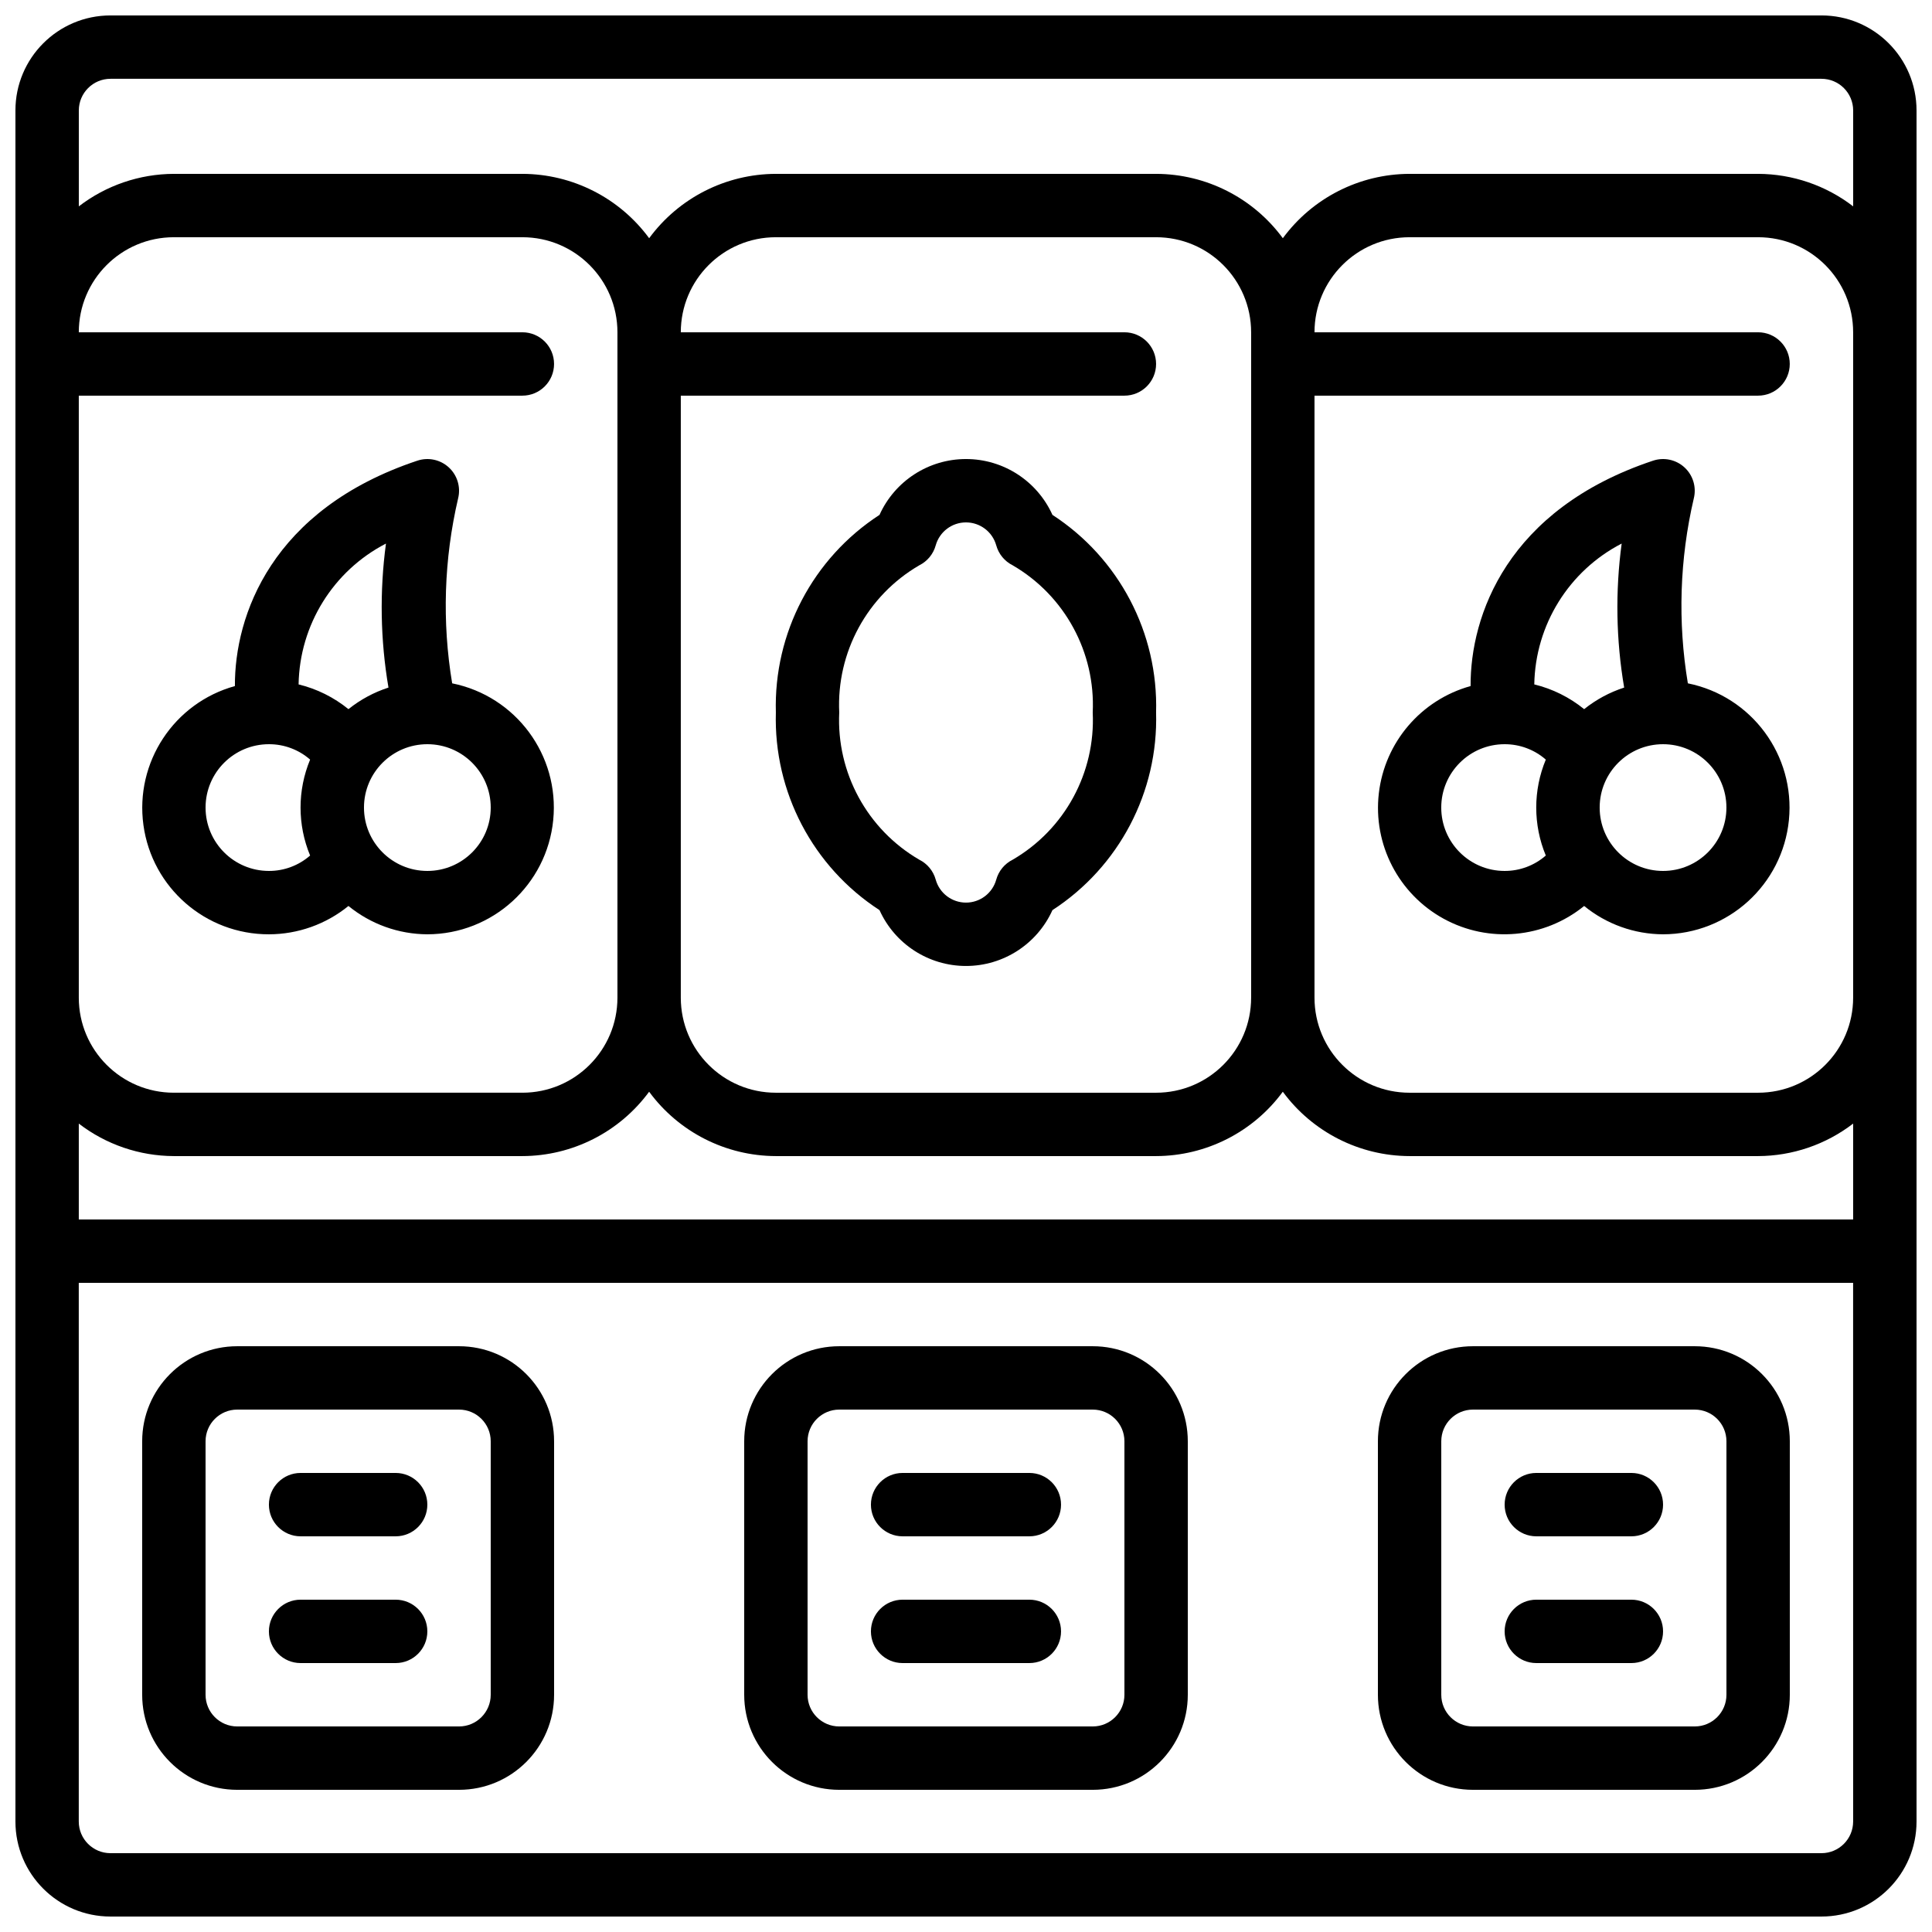
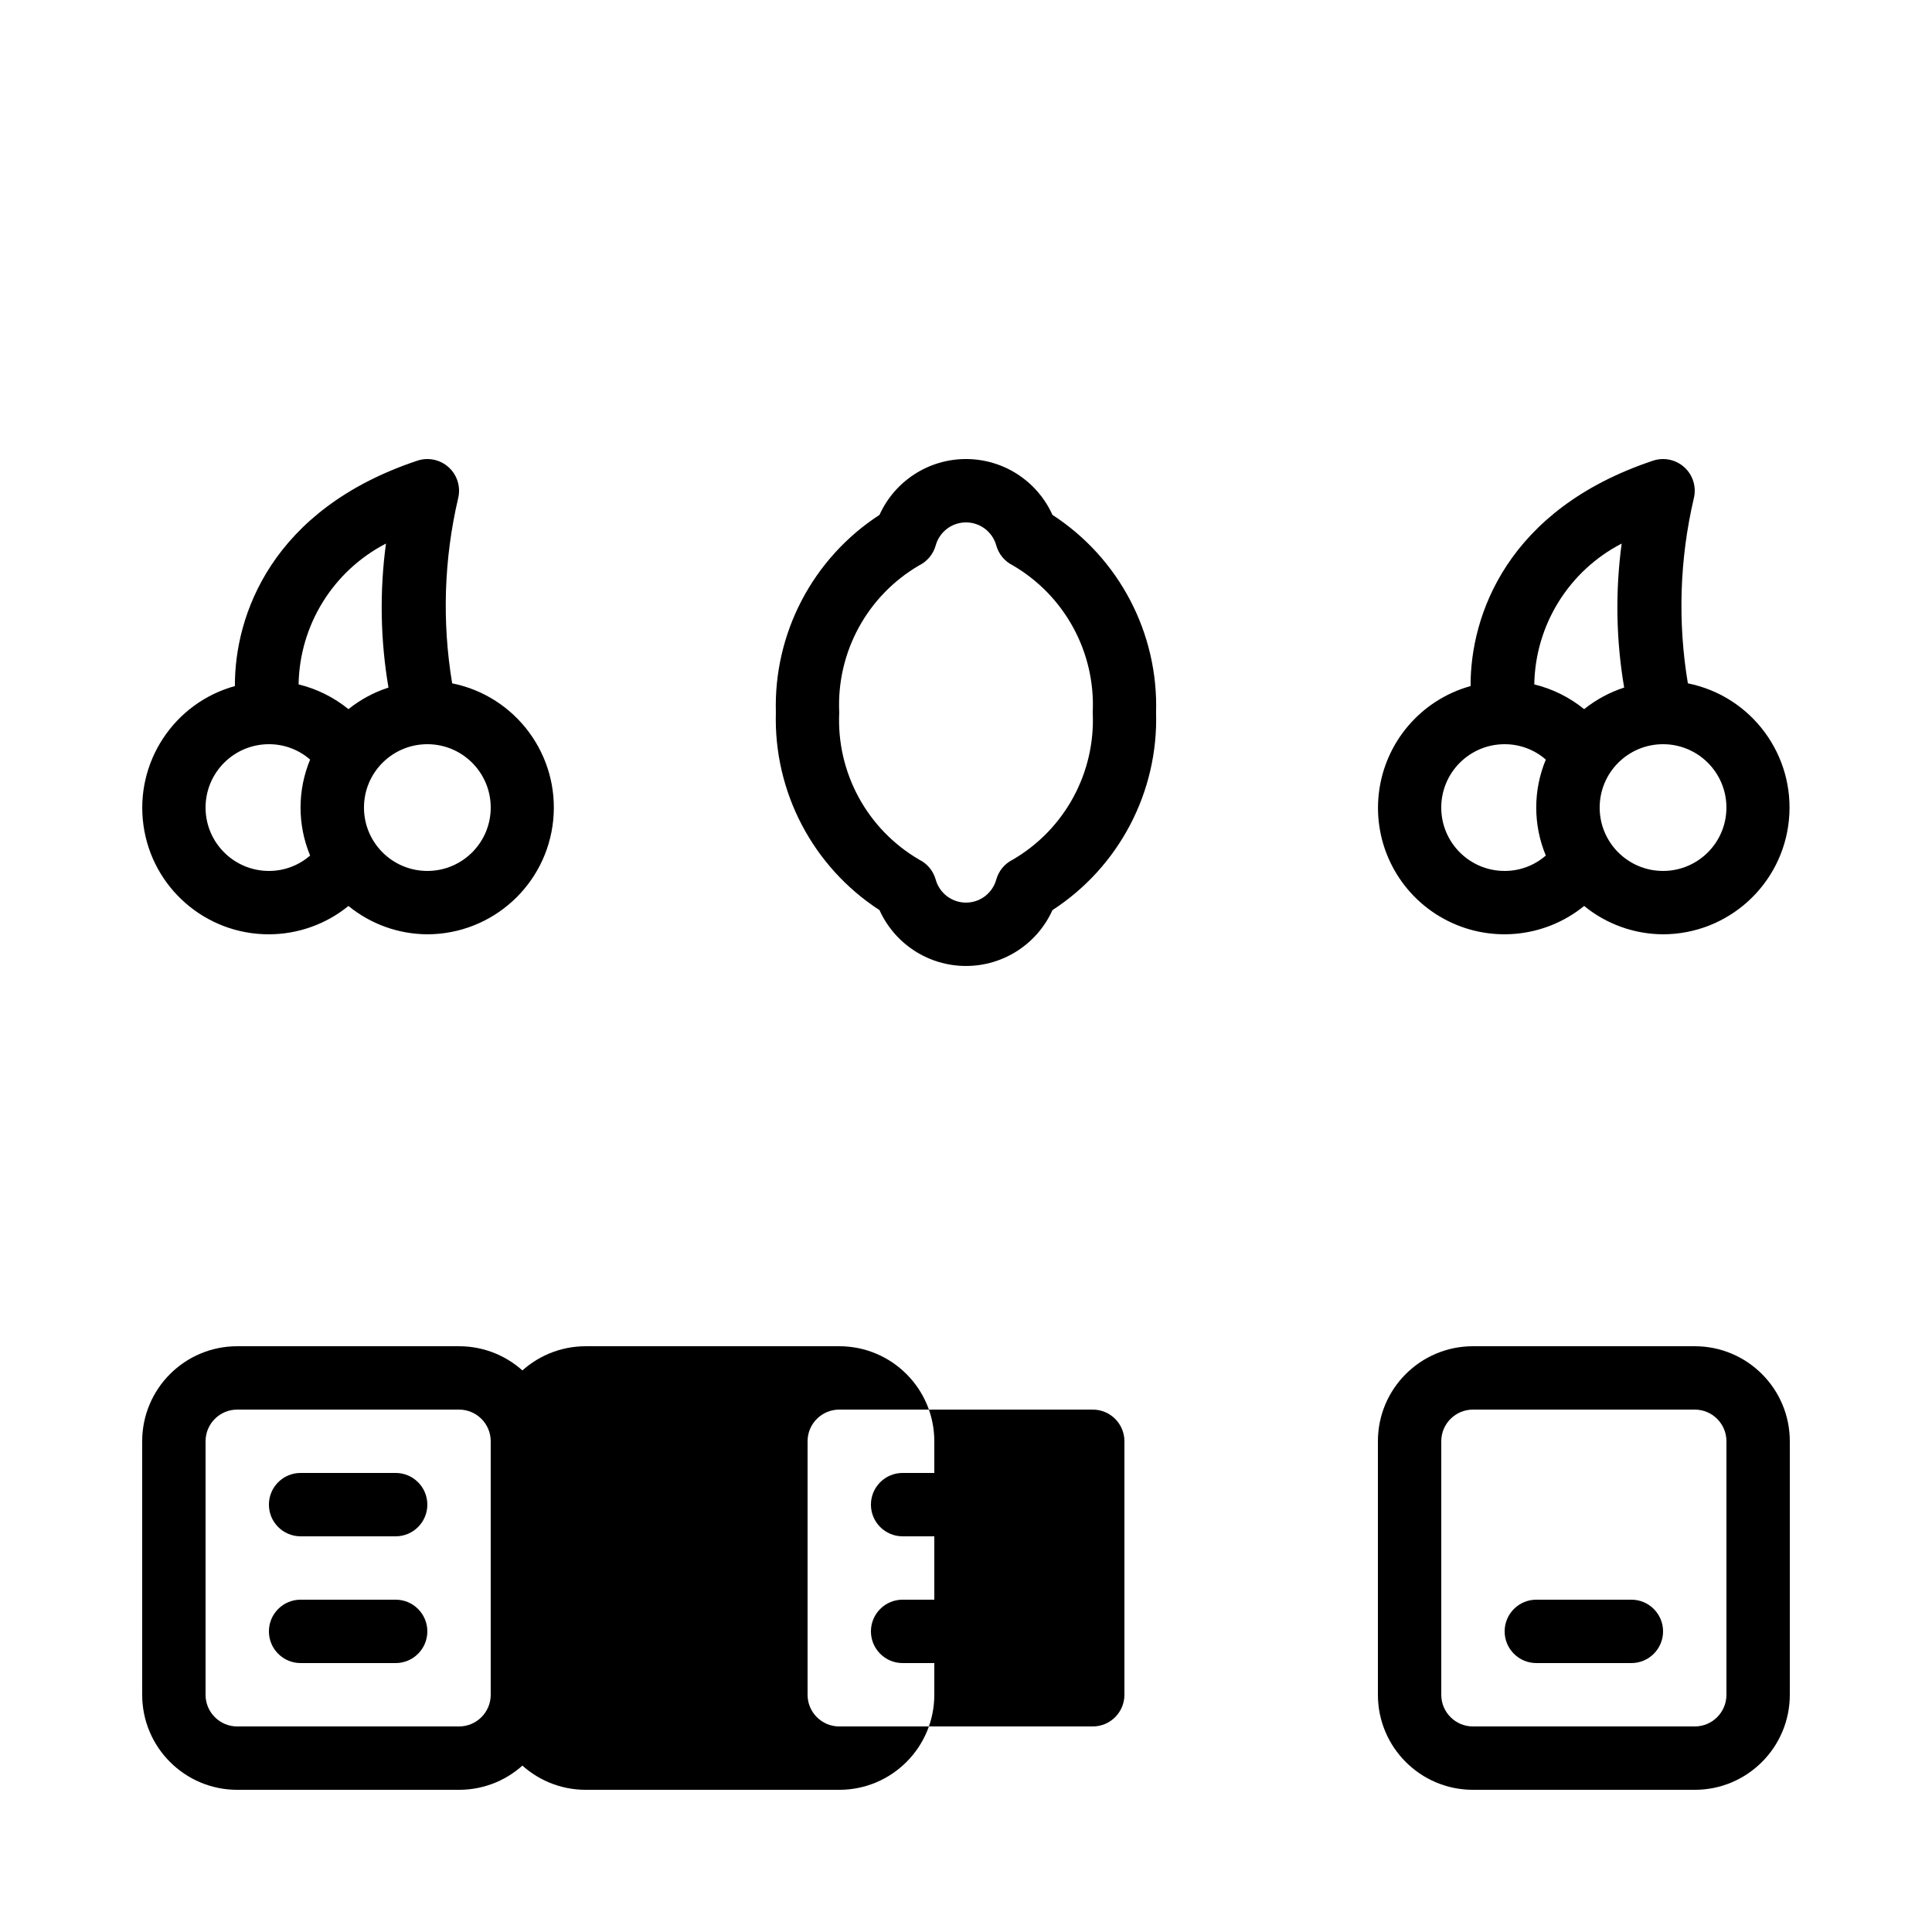
<svg xmlns="http://www.w3.org/2000/svg" width="800px" height="800px" version="1.1" viewBox="144 144 512 512">
  <defs>
    <clipPath id="a">
      <path d="m148.09 148.09h503.81v503.81h-503.81z" />
    </clipPath>
  </defs>
  <path d="m215.27 391.6c7.676-0.012 15.117-2.66 21.074-7.508 5.906 4.824 13.285 7.473 20.91 7.508 17.242-0.035 31.66-13.121 33.355-30.281 1.695-17.164-9.879-32.82-26.781-36.23-2.715-16.285-2.176-32.945 1.578-49.02 0.734-2.973-0.203-6.109-2.453-8.188-2.25-2.078-5.449-2.766-8.355-1.797-38.742 12.914-48.441 41.145-48.348 59.727-16.16 4.481-26.52 20.219-24.242 36.836 2.277 16.617 16.488 28.988 33.262 28.953zm58.777-33.586c0 9.273-7.519 16.793-16.793 16.793-9.277 0-16.797-7.519-16.797-16.793 0-9.277 7.519-16.793 16.797-16.793 9.273 0 16.793 7.516 16.793 16.793zm-27.762-69.965c-1.707 12.684-1.484 25.551 0.664 38.164-3.852 1.246-7.449 3.184-10.605 5.719-3.863-3.141-8.379-5.383-13.215-6.559 0.266-15.754 9.16-30.09 23.156-37.324zm-31.016 53.172c4.012-0.012 7.891 1.438 10.914 4.078-3.379 8.141-3.379 17.289 0 25.426-3.023 2.641-6.902 4.094-10.914 4.082-9.277 0-16.793-7.519-16.793-16.793 0-9.277 7.516-16.793 16.793-16.793z" />
  <path d="m422.91 280.45c-4.066-9.008-13.031-14.801-22.914-14.801-9.887 0-18.852 5.793-22.918 14.801-17.664 11.469-28.074 31.316-27.465 52.371-0.609 21.055 9.801 40.902 27.465 52.371 4.066 9.008 13.031 14.801 22.918 14.801 9.883 0 18.848-5.793 22.914-14.801 17.664-11.469 28.074-31.316 27.465-52.371 0.609-21.055-9.801-40.902-27.465-52.371zm-10.531 91.375c-2.144 1.062-3.731 2.988-4.367 5.297-1.008 3.594-4.285 6.078-8.016 6.078-3.734 0-7.012-2.484-8.02-6.078-0.637-2.309-2.223-4.234-4.367-5.297-13.789-8.027-21.965-23.066-21.203-39.004-0.762-15.938 7.414-30.977 21.203-39.004 2.144-1.062 3.731-2.992 4.367-5.297 1.008-3.594 4.285-6.078 8.02-6.078 3.731 0 7.008 2.484 8.016 6.078 0.637 2.305 2.223 4.234 4.367 5.297 13.793 8.027 21.965 23.066 21.203 39.004 0.762 15.938-7.41 30.977-21.203 39.004z" />
  <path d="m591.3 325.09c-2.715-16.285-2.18-32.945 1.578-49.02 0.734-2.973-0.203-6.109-2.453-8.188-2.25-2.078-5.449-2.766-8.355-1.797-38.742 12.914-48.441 41.145-48.348 59.727-13.129 3.648-22.742 14.883-24.316 28.418-1.57 13.539 5.215 26.676 17.16 33.234 11.945 6.555 26.676 5.223 37.25-3.371 5.906 4.824 13.285 7.473 20.91 7.508 17.242-0.035 31.66-13.121 33.355-30.281 1.695-17.164-9.879-32.82-26.781-36.23zm-17.543-37.039c-1.707 12.684-1.484 25.551 0.664 38.164-3.856 1.246-7.449 3.184-10.605 5.719-3.863-3.141-8.379-5.383-13.215-6.559 0.266-15.754 9.16-30.09 23.156-37.324zm-47.812 69.965c0-9.277 7.519-16.793 16.797-16.793 4.012-0.012 7.891 1.438 10.914 4.078-3.383 8.141-3.383 17.289 0 25.426-3.023 2.641-6.902 4.094-10.914 4.082-9.277 0-16.797-7.519-16.797-16.793zm58.781 16.793c-9.277 0-16.797-7.519-16.797-16.793 0-9.277 7.519-16.793 16.797-16.793 9.273 0 16.793 7.516 16.793 16.793 0 9.273-7.519 16.793-16.793 16.793z" />
  <path d="m206.87 618.32h58.777c13.914 0 25.191-11.277 25.191-25.191v-67.176c0-13.91-11.277-25.188-25.191-25.188h-58.777c-13.91 0-25.191 11.277-25.191 25.188v67.176c0 13.914 11.281 25.191 25.191 25.191zm-8.395-92.367c0-4.637 3.758-8.395 8.395-8.395h58.777c4.637 0 8.398 3.758 8.398 8.395v67.176c0 4.637-3.762 8.398-8.398 8.398h-58.777c-4.637 0-8.395-3.762-8.395-8.398z" />
  <path d="m534.35 618.32h58.777c13.914 0 25.191-11.277 25.191-25.191v-67.176c0-13.91-11.277-25.188-25.191-25.188h-58.777c-13.914 0-25.191 11.277-25.191 25.188v67.176c0 13.914 11.277 25.191 25.191 25.191zm-8.398-92.367c0-4.637 3.762-8.395 8.398-8.395h58.777c4.637 0 8.398 3.758 8.398 8.395v67.176c0 4.637-3.762 8.398-8.398 8.398h-58.777c-4.637 0-8.398-3.762-8.398-8.398z" />
-   <path d="m366.41 618.32h67.176c13.914 0 25.191-11.277 25.191-25.191v-67.176c0-13.91-11.277-25.188-25.191-25.188h-67.176c-13.91 0-25.188 11.277-25.188 25.188v67.176c0 13.914 11.277 25.191 25.188 25.191zm-8.395-92.367c0-4.637 3.758-8.395 8.395-8.395h67.176c4.637 0 8.398 3.758 8.398 8.395v67.176c0 4.637-3.762 8.398-8.398 8.398h-67.176c-4.637 0-8.395-3.762-8.395-8.398z" />
+   <path d="m366.41 618.32c13.914 0 25.191-11.277 25.191-25.191v-67.176c0-13.91-11.277-25.188-25.191-25.188h-67.176c-13.91 0-25.188 11.277-25.188 25.188v67.176c0 13.914 11.277 25.191 25.188 25.191zm-8.395-92.367c0-4.637 3.758-8.395 8.395-8.395h67.176c4.637 0 8.398 3.758 8.398 8.395v67.176c0 4.637-3.762 8.398-8.398 8.398h-67.176c-4.637 0-8.395-3.762-8.395-8.398z" />
  <g clip-path="url(#a)">
-     <path d="m626.71 148.09h-453.43c-13.914 0-25.191 11.277-25.191 25.191v453.43c0 13.914 11.277 25.191 25.191 25.191h453.43c13.914 0 25.191-11.277 25.191-25.191v-453.43c0-13.914-11.277-25.191-25.191-25.191zm-453.43 16.793h453.43c4.641 0 8.398 3.762 8.398 8.398v25.406c-7.223-5.555-16.074-8.582-25.191-8.613h-92.363c-13.266 0.035-25.73 6.363-33.59 17.055-7.856-10.691-20.32-17.02-33.586-17.055h-100.76c-13.266 0.035-25.73 6.363-33.586 17.055-7.859-10.691-20.32-17.02-33.59-17.055h-92.363c-9.113 0.031-17.965 3.059-25.191 8.613v-25.406c0-4.637 3.762-8.398 8.398-8.398zm-8.398 276.88c7.227 5.555 16.078 8.582 25.191 8.613h92.363c13.27-0.035 25.73-6.363 33.59-17.055 7.856 10.691 20.32 17.02 33.586 17.055h100.76c13.266-0.035 25.73-6.363 33.586-17.055 7.859 10.691 20.324 17.02 33.59 17.055h92.363c9.117-0.031 17.969-3.059 25.191-8.613v25.406h-470.22zm0-192.91h117.55c4.641 0 8.398-3.758 8.398-8.398 0-4.637-3.758-8.395-8.398-8.395h-117.55c0-13.914 11.277-25.191 25.191-25.191h92.363c13.914 0 25.191 11.277 25.191 25.191v176.33c0 13.914-11.277 25.191-25.191 25.191h-92.363c-13.914 0-25.191-11.277-25.191-25.191zm310.68 159.54c0 13.914-11.277 25.191-25.191 25.191h-100.76c-13.91 0-25.191-11.277-25.191-25.191v-159.54h117.56c4.637 0 8.395-3.758 8.395-8.398 0-4.637-3.758-8.395-8.395-8.395h-117.56c0-13.914 11.281-25.191 25.191-25.191h100.76c13.914 0 25.191 11.277 25.191 25.191zm159.54 0c0 13.914-11.277 25.191-25.191 25.191h-92.363c-13.914 0-25.191-11.277-25.191-25.191v-159.54h117.55c4.637 0 8.398-3.758 8.398-8.398 0-4.637-3.762-8.395-8.398-8.395h-117.55c0-13.914 11.277-25.191 25.191-25.191h92.363c13.914 0 25.191 11.277 25.191 25.191zm0 218.32c0 4.641-3.758 8.398-8.398 8.398h-453.43c-4.637 0-8.398-3.758-8.398-8.398v-142.75h470.22z" />
-   </g>
+     </g>
  <path d="m223.66 551.14h25.191c4.637 0 8.398-3.758 8.398-8.395 0-4.641-3.762-8.398-8.398-8.398h-25.191c-4.637 0-8.395 3.758-8.395 8.398 0 4.637 3.758 8.395 8.395 8.395z" />
  <path d="m223.66 584.73h25.191c4.637 0 8.398-3.762 8.398-8.398s-3.762-8.398-8.398-8.398h-25.191c-4.637 0-8.395 3.762-8.395 8.398s3.758 8.398 8.395 8.398z" />
-   <path d="m551.14 551.14h25.191c4.637 0 8.398-3.758 8.398-8.395 0-4.641-3.762-8.398-8.398-8.398h-25.191c-4.637 0-8.395 3.758-8.395 8.398 0 4.637 3.758 8.395 8.395 8.395z" />
  <path d="m551.14 584.73h25.191c4.637 0 8.398-3.762 8.398-8.398s-3.762-8.398-8.398-8.398h-25.191c-4.637 0-8.395 3.762-8.395 8.398s3.758 8.398 8.395 8.398z" />
  <path d="m383.2 551.14h33.59c4.637 0 8.395-3.758 8.395-8.395 0-4.641-3.758-8.398-8.395-8.398h-33.59c-4.637 0-8.395 3.758-8.395 8.398 0 4.637 3.758 8.395 8.395 8.395z" />
  <path d="m383.2 584.73h33.59c4.637 0 8.395-3.762 8.395-8.398s-3.758-8.398-8.395-8.398h-33.59c-4.637 0-8.395 3.762-8.395 8.398s3.758 8.398 8.395 8.398z" />
</svg>